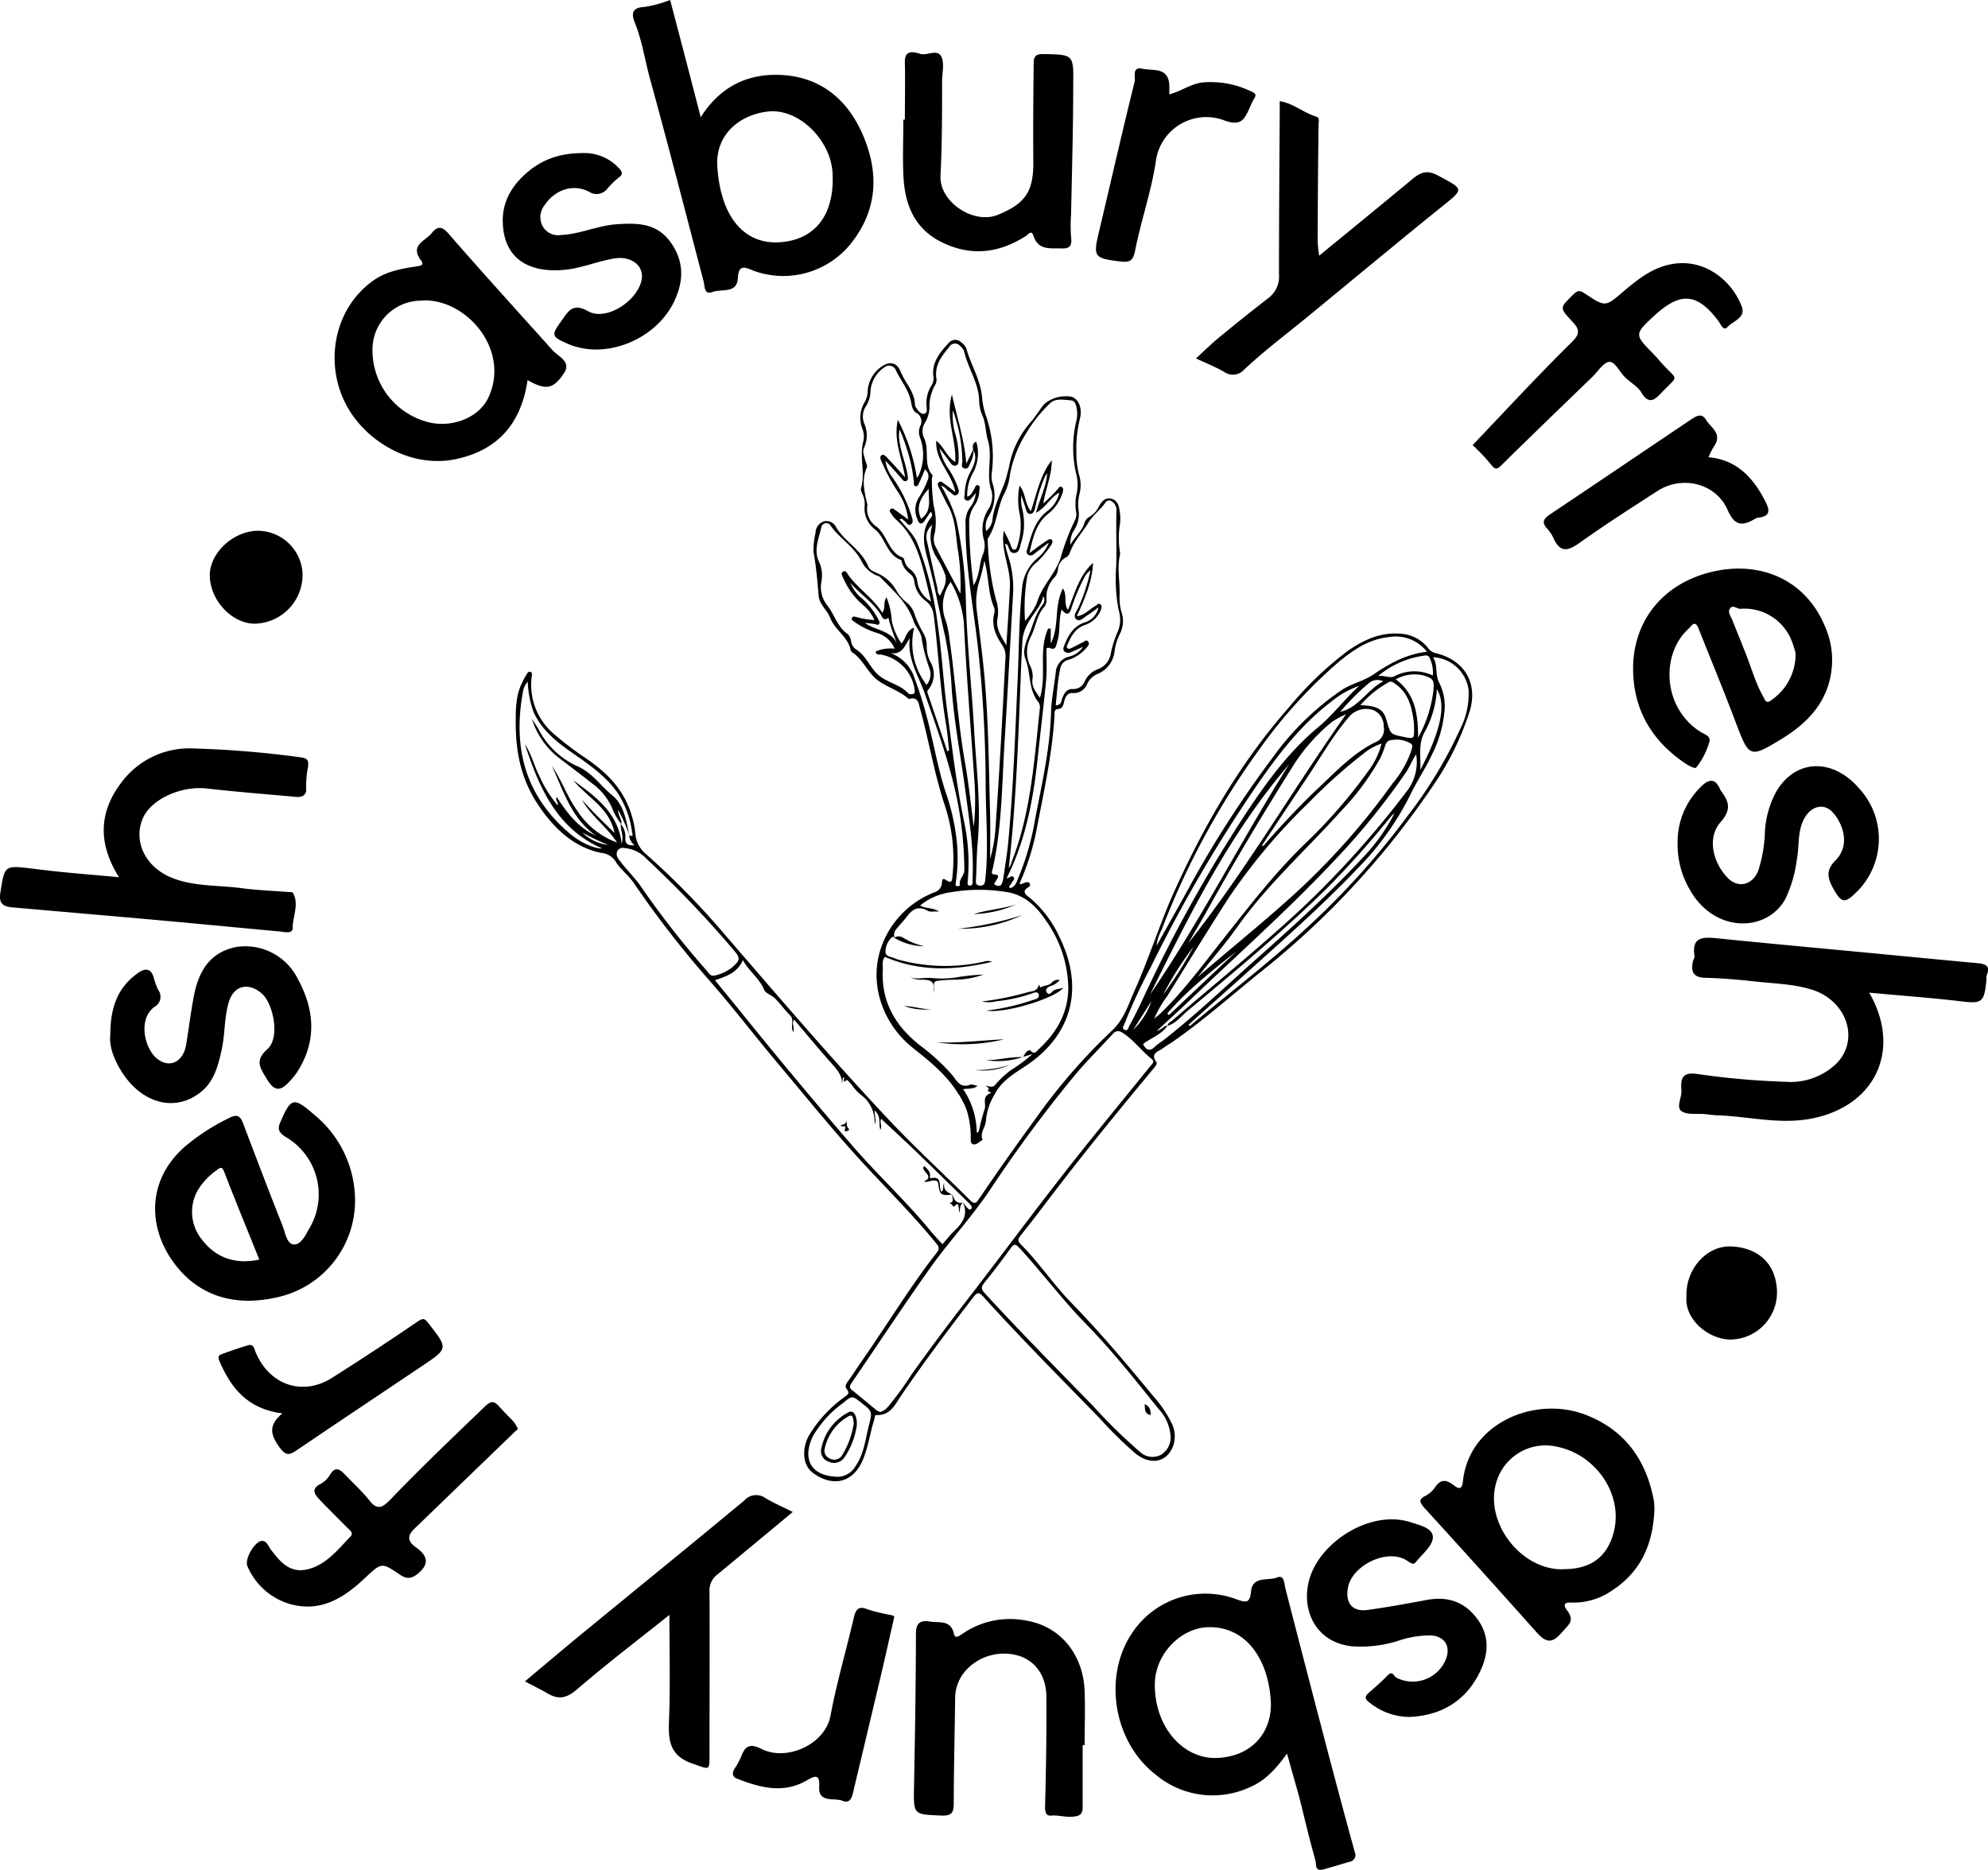
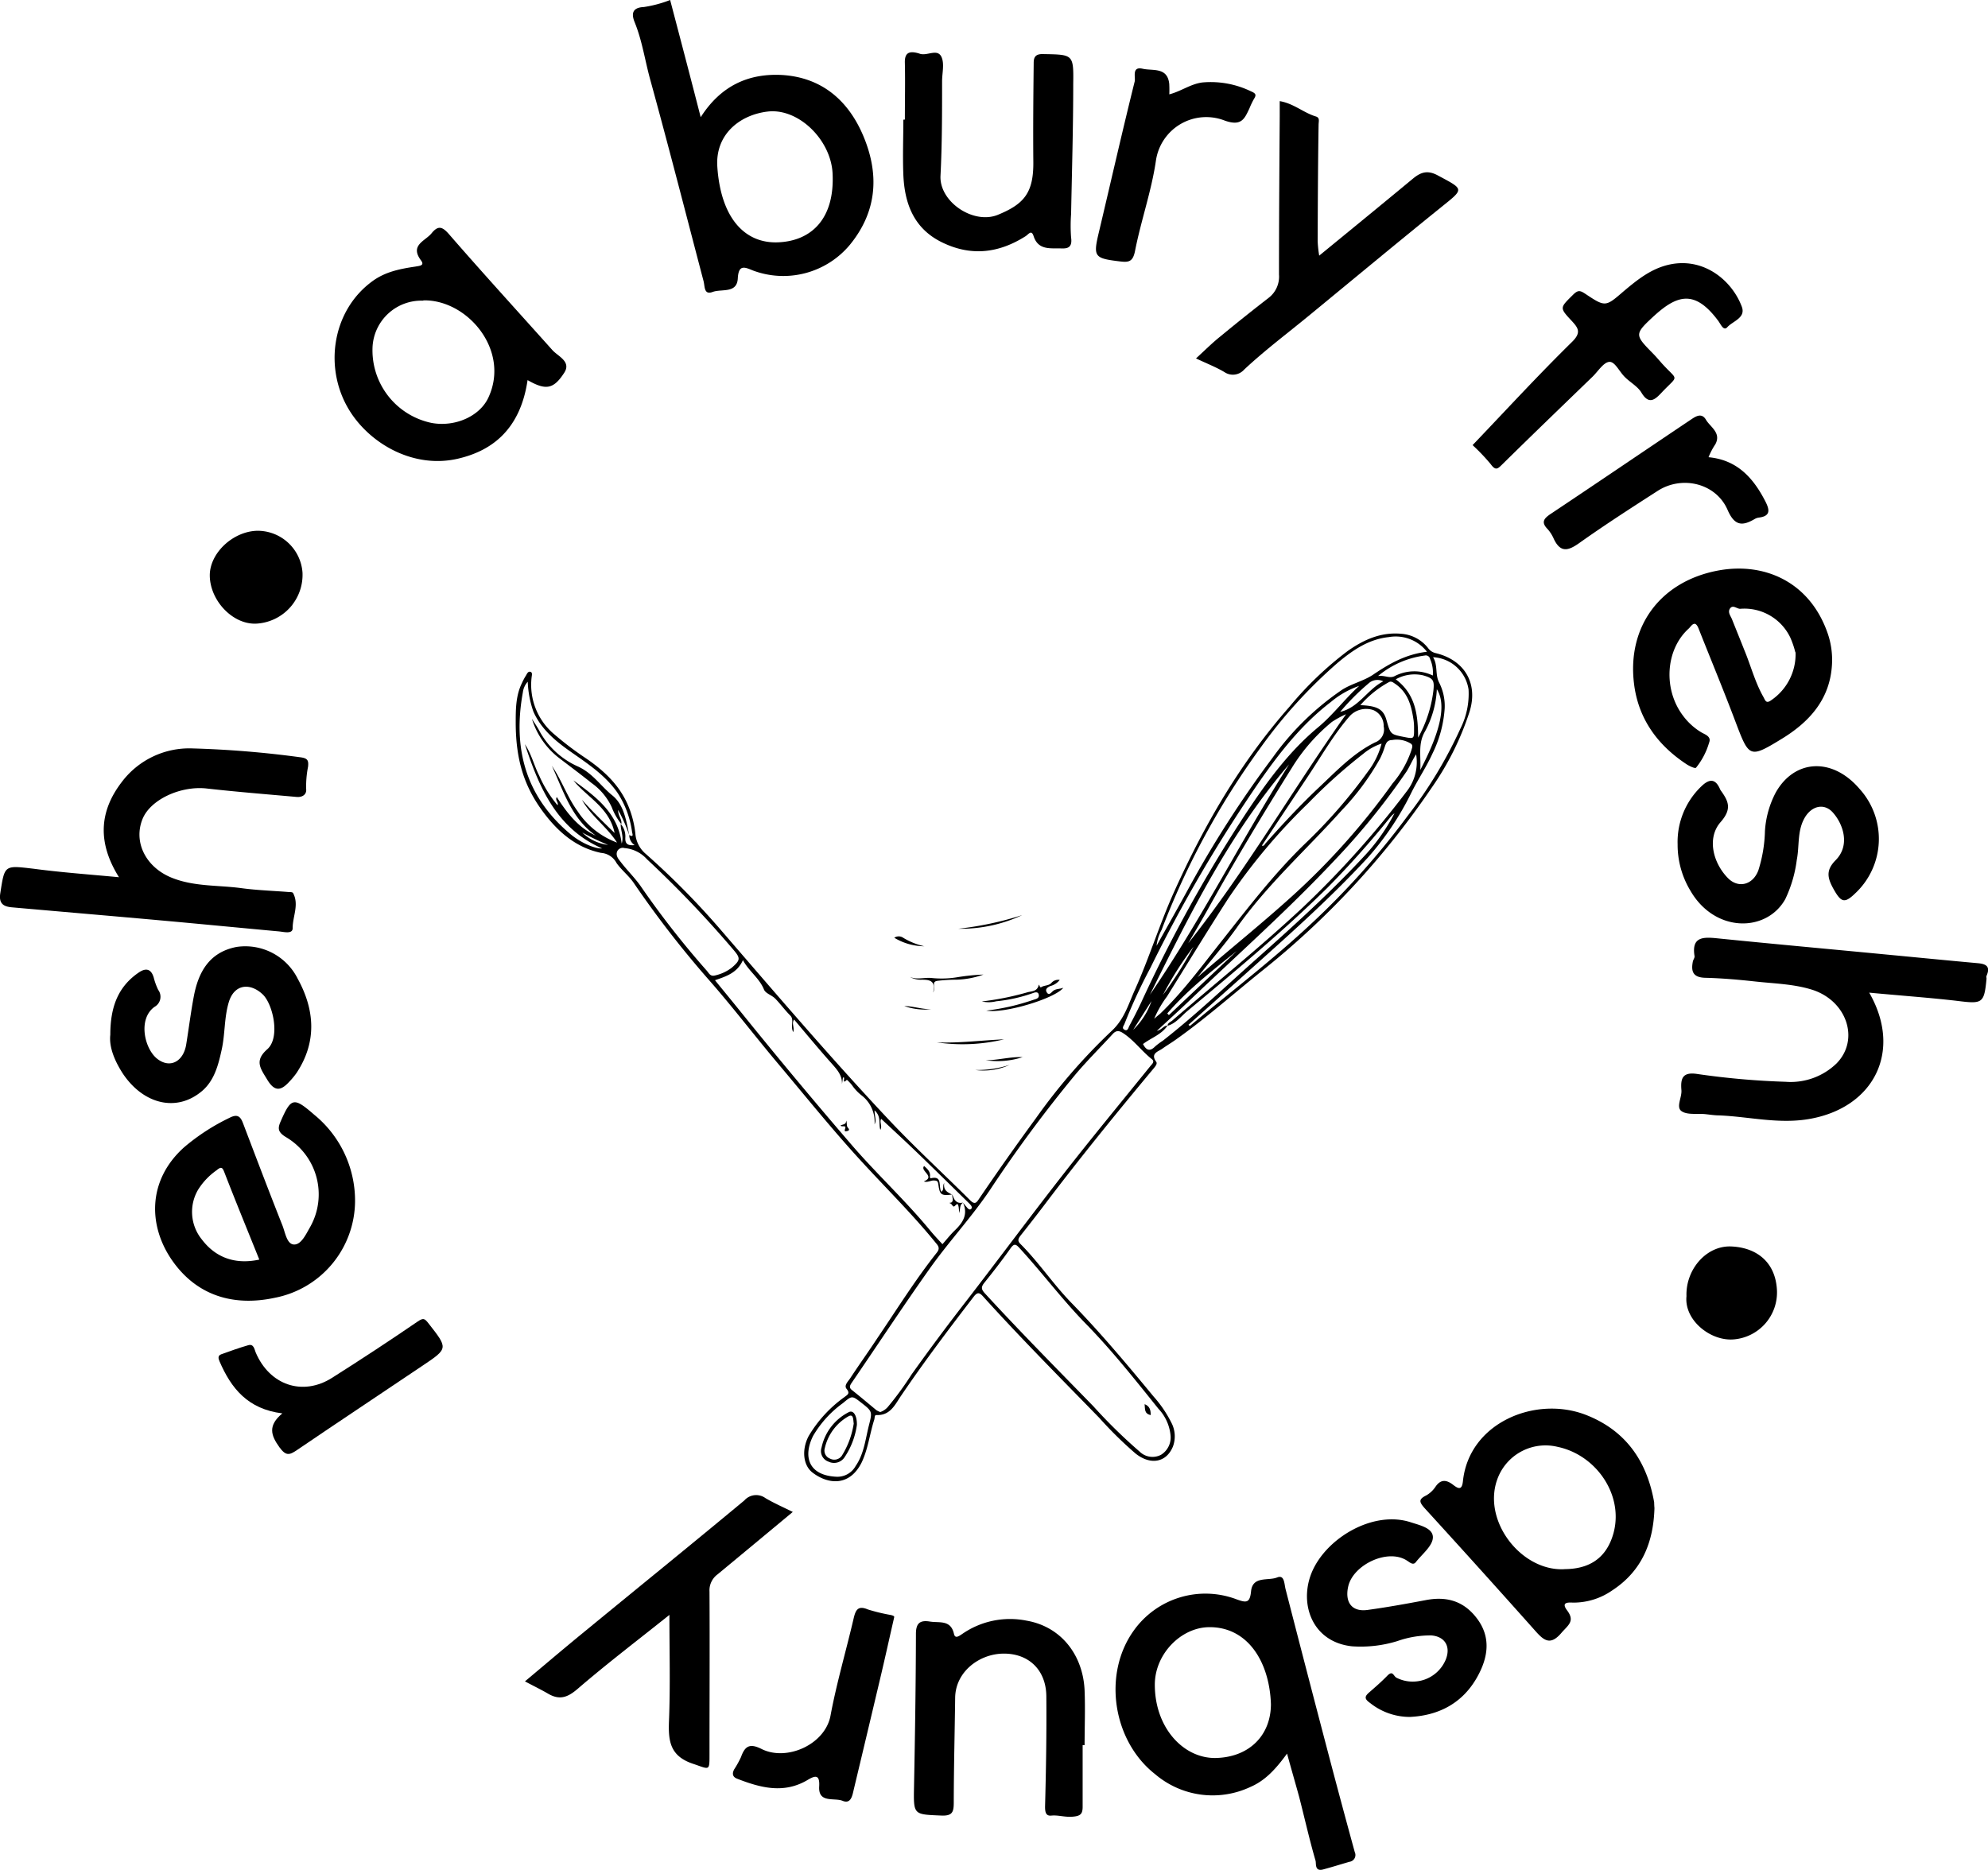
<svg xmlns="http://www.w3.org/2000/svg" id="Layer_1" data-name="Layer 1" viewBox="0 0 325.31 306" width="325.31" height="306">
  <path d="M97.42,145.33c0-2.22,0-4.44,1-6.5a10.14,10.14,0,0,1,.67-1.26c.17-.28.34-.73.73-.62s.23.59.2.91a10.56,10.56,0,0,0,3.77,9.37,52.55,52.55,0,0,0,5.08,3.85c3.1,2.11,5.74,4.6,7.13,8.21a16.16,16.16,0,0,1,1,4.16,4.81,4.81,0,0,0,1.71,3.31,128.79,128.79,0,0,1,12.48,12.68c9,10.42,17.9,20.85,27.32,30.86,4.27,4.54,8.88,8.76,13.3,13.17.77.76,1.05.31,1.44-.28q4.53-6.67,9.29-13.17a95.84,95.84,0,0,1,12.34-14.24c2.14-1.95,2.8-4.43,3.86-6.78,2.38-5.3,4.08-10.88,6.48-16.18,4.91-10.88,10.86-21.11,18.78-30.11a56.22,56.22,0,0,1,9.54-9.15c2.61-1.84,5.39-3.12,8.71-2.84a6.13,6.13,0,0,1,4.47,2.35,2.09,2.09,0,0,0,1.23.82c4.7,1.12,7,4.91,5.56,9.57a46.74,46.74,0,0,1-6.17,12.41A135.91,135.91,0,0,1,219.41,186c-4.69,3.78-9.2,7.79-14.13,11.26-.67.47-1.38.89-2.05,1.37s-2,.77-1,2.15c.23.33-.17.78-.46,1.13-6.1,7.32-12.11,14.71-17.86,22.32q-1.89,2.49-3.83,4.93c-.38.49-.64.87-.07,1.43,3,3,5.37,6.59,8.33,9.63,4.76,4.88,9.12,10.09,13.45,15.33a19.58,19.58,0,0,1,2.92,4.29,4.79,4.79,0,0,1,.25,3.92c-1.08,2.61-3.66,3.07-6.1,1.14a64.22,64.22,0,0,1-5.94-5.84c-6.41-6.58-12.89-13.09-19.05-19.91-.57-.63-.9-.67-1.45,0-4.12,5.36-8.19,10.75-12,16.37-.95,1.41-1.74,3.19-4,3.07-.31,0-.24.49-.33.76-.74,2.31-1,4.76-2.06,7-2,4-5.51,3.57-8,1.69-1.59-1.18-1.85-3.76-.68-6a21,21,0,0,1,5.85-6.38c.49-.39,1-.57.35-1.37-.44-.55.26-1.2.6-1.71,1.45-2.21,3-4.37,4.44-6.56,3.19-4.7,6.19-9.53,9.73-14,.48-.6.37-1-.1-1.53-3.8-4.69-8.1-8.92-12.17-13.36-4.79-5.2-9.21-10.72-13.76-16.12-3.9-4.64-7.57-9.47-11.58-14a165,165,0,0,1-12-15.54c-.82-1.19-2-2.08-2.8-3.24a3.1,3.1,0,0,0-2.51-1.64c-4.06-.84-7-3.4-9.38-6.55C98.79,155.75,97.44,151.38,97.42,145.33Zm106.65,49.54c-1,1.48-2.7,2-4,3,.55,1.09,1.16,1.24,2,.38a11.58,11.58,0,0,1,1.25-.93c5.33-4.17,10.22-8.85,15.27-13.34,6.16-5.48,12.25-11,17.86-17.06a31.08,31.08,0,0,0,4.77-6.82,4.55,4.55,0,0,0-.82.82,150.87,150.87,0,0,1-10.12,11.34c-7.29,7.19-15.17,13.72-23,20.25-1,.84-1.85,2-3.19,2.37,0-.46.47-.6.75-.84,7.15-6.18,14.5-12.1,21.41-18.56a154.7,154.7,0,0,0,17.12-19.16,7.73,7.73,0,0,0,1.39-5.86c-.6.9-1,1.91-1.55,2.78a114.89,114.89,0,0,1-11.85,14.62c-7.51,8-15.72,15.28-23.64,22.85-1.69,1.62-3.42,3.18-5.38,5C203.2,195.53,203.43,194.83,204.07,194.87ZM116,163.66c.81.48.49-.27.46-.48a15.43,15.43,0,0,0-2.37-6.41c-2-2.89-4.86-4.76-7.66-6.73-2.5-1.75-4.83-3.68-6.12-6.58a16.57,16.57,0,0,1-.92-4.89,3.16,3.16,0,0,0-.8,1.74c-1.68,9.2.46,17.11,7.84,23.25,1.71,1.42,4,2.38,5.14,2.3-7.43-3.23-10.32-9.94-12.65-17.06,1.07,1.58,1.49,3.47,2.35,5.16a19.77,19.77,0,0,0,3,4.83c.2-.51-.46-.8-.13-1.34,1.67,2.59,3.5,5,6.39,6.31-4-2.81-5.29-7.3-7.19-11.41,1.62,2.35,2.52,5.11,4.2,7.41A13.21,13.21,0,0,0,114,164.9c-1.64-2.58-4.27-4.34-5.74-7,1.64,1.83,3.39,3.54,5.34,5.43-.86-4.18-4.51-5.84-6.74-8.61,3.65,2.66,7.3,5.31,7.9,10.34.39-1.17-.2-2.17-.16-3.21a3.08,3.08,0,0,1,.76,2.2c-.07,1.11.42,1.36,1.52,1.27A2,2,0,0,1,116,163.66Zm54.64,60.21c.17.19.32.4.49.59s.5.69.81.4-.09-.68-.34-.93c-2.82-2.76-5.63-5.53-8.47-8.27-1.94-1.87-3.92-3.69-5.9-5.54-.33.48.22,1.19-.14,1.79-.33-1,.21-2.15-.95-3.18,0,1,.36,1.6,0,2.28a5.47,5.47,0,0,0-2.05-4.68,7.56,7.56,0,0,1-1.61-1.68,5.86,5.86,0,0,0-.87-.93c-.93.93-.12-.66-.65-.34l-.15,1.05c.05-1.48-.84-2.41-1.72-3.41-2.08-2.33-4.07-4.74-6.12-7.16-.45.69.11,1.25-.14,2.06-.51-1,.21-2-.46-2.69-.88-.88-1.6-1.88-2.46-2.77-.59-.61-1.59-.85-1.86-1.5-.76-1.88-2.47-3-3.45-4.82-.94,2.11-2.75,2.65-4.57,3.29,1.38,1.7,2.7,3.3,4,4.91q9,11.17,18.38,22.06c4.13,4.79,8.8,9.09,12.84,14,.63.76,1.31,1.48,2,2.23.68-.77,1.32-1.59,2.06-2.3,1.3-1.25,2.14-2.59,1.32-4.45ZM157.07,258.1a2.84,2.84,0,0,0,1.23-.82,51.74,51.74,0,0,0,3.89-5.32q4.38-6.14,9-12.08c5.32-6.89,10.51-13.89,15.87-20.75,4.64-5.94,9.44-11.75,14.18-17.61.31-.38.8-.76.27-1.18-1.66-1.31-2.9-3.07-4.68-4.24-.58-.39-1.1-.54-1.69.1-2,2.18-4.08,4.25-6,6.5A219.85,219.85,0,0,0,175,221.79c-3.05,4.52-6.8,8.52-9.95,13-4.33,6.11-8.44,12.37-12.67,18.55-.32.48-.42.79.08,1.18,1.36,1.08,2.68,2.2,4,3.29A3.71,3.71,0,0,0,157.07,258.1Zm47.52,4a7.36,7.36,0,0,0-2-4.54c-3.82-4.76-7.61-9.55-11.89-13.92-3.85-3.94-7.14-8.36-10.87-12.41-.57-.62-.85-.74-1.42.05-1.37,1.94-2.83,3.83-4.32,5.68-.54.68-.5,1.05.09,1.7C180,245,186,251.05,191.94,257.15a85.75,85.75,0,0,0,7.58,7.43,3,3,0,0,0,3.49.52A3.33,3.33,0,0,0,204.59,262.12Zm34.51-113.4a9.18,9.18,0,0,0-3,1.68,87,87,0,0,0-9,8.08A97,97,0,0,0,214,174.08c-3.4,5.28-6.66,10.65-10,16a17.5,17.5,0,0,0-2.1,3.65c.46-.4.72-.61,1-.85,3.7-3.55,6.73-7.69,9.9-11.69,4.36-5.51,8.61-11.08,13.67-16a84.53,84.53,0,0,0,10.42-11.94A12.74,12.74,0,0,0,239.1,148.72Zm7.42-15.05a6.49,6.49,0,0,0-6.24-2.38c-3.31.35-5.91,2.16-8.35,4.2a80.31,80.31,0,0,0-12.7,14,128.22,128.22,0,0,0-16.12,29.72,6.74,6.74,0,0,0-.82,2.6c1.75-3.14,3.44-6.11,5.08-9.11A176.89,176.89,0,0,1,221.28,151a45.22,45.22,0,0,1,11.38-11.12c1.58-1,3.47-1.41,5-2.42C240.32,135.66,243,134.09,246.52,133.67ZM209,186.92c5.25-4.55,10.63-8.85,15.73-13.49a115.42,115.42,0,0,0,16.19-18.23,16.38,16.38,0,0,0,3.06-5.39c.09-.37.33-.79-.06-1.09a4.35,4.35,0,0,0-3.11-.6c-.92,0-1.05.75-1.28,1.41a12.26,12.26,0,0,1-.7,1.67,41.7,41.7,0,0,1-6.25,8.43c-5.75,6.42-12.22,12.17-17.22,19.27C213.37,181.69,211.1,184.26,209,186.92ZM115.22,165.8a1,1,0,0,0-1.22.6c-.22.66.21,1.18.58,1.64,1,1.32,2.24,2.53,3.22,3.89a144.65,144.65,0,0,0,10.86,13.91c.35.39.58,1,1.32.82a7,7,0,0,0,2.79-1.28c1.43-1.24,1.46-1.55.28-2.93a178.39,178.39,0,0,0-14.15-14.82A5.55,5.55,0,0,0,115.22,165.8Zm92.29,28.92.22.2c1.39-1.15,2.78-2.32,4.19-3.46,5.28-4.29,10.6-8.54,15.57-13.18a128.8,128.8,0,0,0,15.92-17.8A72.07,72.07,0,0,0,252,146.26a12.69,12.69,0,0,0,1.34-6.41,6.2,6.2,0,0,0-5.81-5.29c.82,1.31.31,2.86,1,4.16a8.44,8.44,0,0,1,.9,4.27,19.62,19.62,0,0,1-2,7.35c-1,2.2-2.33,4.16-3.4,6.29a47.29,47.29,0,0,1-7.2,10.76c-6.35,6.88-13.38,13.06-20.34,19.31Zm12-29.32c.4.1.44-.18.56-.32,2.81-3.17,5.7-6.29,8.79-9.2,2.86-2.69,5.59-5.6,9.17-7.37a2.25,2.25,0,0,0,1.42-2.63,2.79,2.79,0,0,0-1.71-2.67,3.67,3.67,0,0,0-3.8.94c-2.63,3-4.61,6.49-6.81,9.8Zm15.92-26.14a14.56,14.56,0,0,0-4.62,2.63c-4.71,3.6-8.32,8.2-11.67,13a241.49,241.49,0,0,0-17.89,30.57,87.72,87.72,0,0,0-4.2,9.08c-.12.33-.53.73,0,1s.62-.34.77-.62c.68-1.26,1.33-2.54,1.94-3.83a237.32,237.32,0,0,1,17.38-31.32c3.34-5,6.87-9.81,11.51-13.68C231.18,144,233.07,141.4,235.44,139.26Zm-28,42.17c9.4-11.82,16.93-24.91,25.87-37.54a15.16,15.16,0,0,0-2.33,1.27,30,30,0,0,0-6.54,7.5c-4.68,7.48-9.23,15.05-13.53,22.76C209.78,177.44,208.6,179.43,207.44,181.43Zm-57.51,87.26a3.41,3.41,0,0,0,3.12-1.75c1.38-2,1.6-4.37,2.17-6.63s.61-2.3-1.26-3.75c-1.5-1.17-1.5-1.16-3,.09a17.53,17.53,0,0,0-4.87,5.36C144.4,265.4,145.33,268.49,149.93,268.69ZM201.2,189.8c8.3-12.12,14.93-25.27,22.77-37.7C214.28,163.39,207.75,176.59,201.2,189.8Zm34.43-47.39c2.83.11,3.8.69,4.29,2.48.65,2.29.65,2.29,2.84,2.72,1.67.33,1.68.33,1.66-1.38a9.27,9.27,0,0,0-.07-1.3c-.34-2.32-.87-4.54-3-6-.32-.21-.64-.52-1.06-.28A17.07,17.07,0,0,0,235.63,142.41Zm9.46,5.31a21.06,21.06,0,0,0,2.49-7.64c.19-1.74,0-2.08-1.72-2.56a6.28,6.28,0,0,0-4.43.66C244.75,140.68,245.05,144.13,245.09,147.72Zm3.06-7.92a16,16,0,0,1-1.94,6.91c-1.17,2-.64,4-.77,6.31C248.83,146.57,249.72,142.28,248.15,139.8Zm-.66-2.24a5.48,5.48,0,0,0-.45-2.72.71.71,0,0,0-.88-.55,14.91,14.91,0,0,0-7.62,3.34c1.13-.12,1.82.42,2.64.06A7,7,0,0,1,247.49,137.56Zm-15.16,5.95c3.06-.71,4.46-3.68,7.06-5a2.16,2.16,0,0,0-2.21.17A38.55,38.55,0,0,0,232.33,143.51Zm-16.92,39.14c-4,3.2-8,6.31-11.37,10.21l.26.28Zm-12.08,7.18a64.91,64.91,0,0,0,5-7.88A54.24,54.24,0,0,0,203.33,189.83Zm-1.87,1-3,4.71A11.81,11.81,0,0,0,201.46,190.82Zm-93.13-27.55a7.35,7.35,0,0,0,4.2,2A45.06,45.06,0,0,1,108.33,163.27Z" transform="translate(-13.03 -27)" />
-   <path d="M168.34,149.75c-.17-1.42-.27-2.85-.51-4.25-1-5.87-1.23-11.82-2-17.71a3.39,3.39,0,0,0-1.3-2.43,4.6,4.6,0,0,1-1.88-3.15,1.85,1.85,0,0,0-.72-1.33,3.41,3.41,0,0,1-1.36-2c0-.08-.05-.21-.1-.23-2.36-.86-2.52-3.59-4.24-5a4.25,4.25,0,0,1-1.71-3.87,3.65,3.65,0,0,0-.26-1.66c-.16-.4-.44-.88-.33-1.24.75-2.53-.32-5.14.37-7.65a3.49,3.49,0,0,0-.13-2,5,5,0,0,1,.39-4.49,3.53,3.53,0,0,0,.45-1.61,5.21,5.21,0,0,1,2-3.92c1.37-1.1,2.72-1.08,3.39.59.72,1.84,2.31,3.31,2.35,5.44a1,1,0,0,0,.19.48c.34.52.81,1.14,1.36,1s.35-.88.35-1.37a5.27,5.27,0,0,1,.86-3.34,2.07,2.07,0,0,0,.23-1.51c-.21-2.33,1.19-3.91,2.6-5.45a1.39,1.39,0,0,1,2,0,2.46,2.46,0,0,1,.83,1c.73,2.7,2.34,5.13,2.56,8a12.67,12.67,0,0,0,.61,2.91,20.35,20.35,0,0,1,1,9.29,4.06,4.06,0,0,0,.13,1.93,6.39,6.39,0,0,1-.7,5.37,3,3,0,0,0-.35,2.36,3,3,0,0,0,1-1.69c.21-2.7,1.79-5,2.39-7.51.11-.46.27-.92.35-1.38a15,15,0,0,1,3.58-7.3c.79-.92,1.42-2,2.18-2.91a5.47,5.47,0,0,1,4.52-1.17c1.11.43,1.73,1.87,1.3,3.6a19.84,19.84,0,0,0-.57,5.42,13.42,13.42,0,0,0,.43,3.72,5.78,5.78,0,0,1,.06,3.22,6.92,6.92,0,0,0-.1,2.83,4.93,4.93,0,0,1-.75,3,3.81,3.81,0,0,0-.62,2.43c.76-1.4,1.9-2.21,2.29-3.57a1.84,1.84,0,0,1,.91-1.07,3.84,3.84,0,0,0,1.45-1.61c.42-.77,1-1.54,2-1.31s1.28,1.1,1.4,2a7.57,7.57,0,0,1,.07,2.07,14.26,14.26,0,0,0,0,4.79.58.58,0,0,1,0,.26c-.52,2.23,0,4.46-.07,6.69a8.29,8.29,0,0,0,.28,2.67,4.63,4.63,0,0,1-.3,3.78,8.76,8.76,0,0,0-.82,2.86,4.54,4.54,0,0,1-2.84,3.6,3.26,3.26,0,0,0-1.63,1.6,2.35,2.35,0,0,1-2.35,1.5c-.94-.08-1.24.71-1.42,1.43s-.31,1.11-1,1.18-.55.62-.57,1c-.35,6.18-1.68,12.2-2.84,18.24a40.72,40.72,0,0,1-2.9,9.34c.4.21.7-.15,1-.2s.54-.09.69.19-.07.51-.28.63c-1.15.68-.24,1.29.18,1.62a18.16,18.16,0,0,1,5,6.6c4,8.16,2.09,15.91-5.57,21-1.94,1.28-4,2.5-5.07,4.63a9.91,9.91,0,0,0-1.43,4.21c0,1.15-1.09,2.09-.54,3.29-.51.14-.82.73-1.39.71s-.56-.49-.56-.88a14.89,14.89,0,0,0-.7-4.84,14.28,14.28,0,0,0-1.57-2.93c-1.86-2.89-4.51-5-7.17-7.12-4.93-3.9-7.28-10.5-5.24-16.41a14.94,14.94,0,0,1,8.76-9.09,1.7,1.7,0,0,0,1.21-1.56c0-.62.2-.75.66-.44,1,.69,1,0,1.07-.71a27.86,27.86,0,0,0-1.24-11.44c-1.75-5.19-2.6-10.61-4.07-15.87-.26-.94-.3-2-1.75-1.63a.15.15,0,0,1-.13,0c-1.41-1.26-3.24-1.81-4.8-2.86-1.85-1.25-2.54-3.47-4.34-4.7a.79.79,0,0,1-.34-.39c-.4-2.2-2.56-3.28-3.34-5.29-.48-1.25-1.78-2.22-1.9-3.63-.21-2.43-.4-4.83-.85-7.23a13,13,0,0,1,.34-3.06,2,2,0,0,1,1.39-1.89,1.73,1.73,0,0,1,2,1c1.45,2.36,4.14,3.69,5.23,6.36.27.66,1,.89,1.66,1.2a6.64,6.64,0,0,1,2.91,2.69,6.94,6.94,0,0,0,1.76,2.06,3.71,3.71,0,0,1,1.18,1.69,19.31,19.31,0,0,0,1.52,3.3,4,4,0,0,1,.54,2.12,5.76,5.76,0,0,0,.63,2.63,3.91,3.91,0,0,1-.3,4.4c-.19.23-.28.37-.18.66q1.63,4.78,3.24,9.57Zm4-49.22a4.51,4.51,0,0,1-.48,2.14c-.22.41-.34,1.17-1,1s-.35-.81-.36-1.26a24.78,24.78,0,0,0-1.55-8.24,10.86,10.86,0,0,0,.4,3.84,13.22,13.22,0,0,1,.54,4.37c0,.32-.05.66-.35.79a.75.75,0,0,1-.91-.34c-.57-.74-1.12-1.5-1.86-2.49a9.38,9.38,0,0,0,1.57,3.54,13.86,13.86,0,0,1,1.35,2.66c.17.48.46,1.06-.06,1.43s-.82-.28-1.21-.47-.68-.84-1.39-1A24.29,24.29,0,0,1,169.5,112a69.33,69.33,0,0,1,1.58,13.31c.19,7.29,1,14.54,1.39,21.81.35,5.89,1.1,11.76.55,17.67-.19,2.08-.17,4.15-.29,6.22,0,.43-.1.83.59.92s.85-.31.91-.79c.11-.9.19-1.81.23-2.72.2-4.38-.12-8.75-.14-13.13a212.71,212.71,0,0,0-1.18-21.56c-.72-6.9-2.15-13.72-2.1-20.7a4.59,4.59,0,0,1,.6-2.82,4.37,4.37,0,0,0,1.06-2.54,6.32,6.32,0,0,1-.5.64c-.3.29-.55.8-1.06.57s-.24-.7-.24-1.06a7.38,7.38,0,0,1,.82-3.37c.61-1.2,1.34-2.46.55-3.89-.07-.47-.16-1,.51-1.28a6.61,6.61,0,0,1-.48,5,7.61,7.61,0,0,0-1,4c.69-.17.8-.79,1.14-1.21.19-.25.18-.81.64-.64s.19.61.2.93a4.41,4.41,0,0,1-.75,2.32,5.07,5.07,0,0,0-.91,2.54,79.33,79.33,0,0,0,.72,10.57c1.06-1.61.86-3.45,1.51-5a3.74,3.74,0,0,0,.19-2.42,6.22,6.22,0,0,1,.63-4.89,3.87,3.87,0,0,0,.62-3.12c-1-2.72.25-5.55-.61-8.32-.38-1.23-.32-2.64-.83-3.9a6.32,6.32,0,0,1-.59-2.38c0-3-1.84-5.47-2.47-8.29a1.85,1.85,0,0,0-.62-.82,1.08,1.08,0,0,0-1.78.09c-1.25,1.52-2.46,3-2.13,5.22a1.53,1.53,0,0,1-.19,1,7.26,7.26,0,0,0-.95,3.86,4.86,4.86,0,0,1-.72,2.33,2.66,2.66,0,0,0-.13,2.61c.89,1.91-.19,4.26,1.34,6,.09.1-.1.41-.09.62a32.69,32.69,0,0,0,.28,4.33,10.59,10.59,0,0,1,.21,4.48,3,3,0,0,0,0,2.05c1.36,2.65,2.78,5.28,4.18,7.92a37.47,37.47,0,0,0-.36-6.82c-.44-2.54-.34-5.21-1.67-7.57-.55-1-1-2-1.51-3-.14-.28-.29-.59,0-.84s.57,0,.8.17c.56.39,1.09.82,1.91,1.45-.57-3.13-3.32-5.11-3.12-8.42,1.31,1.06,1.7,2.62,3.1,3.48.23-3.69-1.67-7.09-.54-11.05.91,4,2.06,7.53,2.35,11.31C171.55,102.11,171.92,101.32,172.3,100.53Zm-12.92,79.91c-.11,0-.28-.16-.34-.12a3.18,3.18,0,0,0-1.15,2.51c0,.71.91.76,1.48,1a5.65,5.65,0,0,0,1,.33,28.92,28.92,0,0,0,13.53.25,2,2,0,0,1,1.43,0c-5.92,1.41-11.79,1.68-17.54-.81-.53.63-.3,1.4-.34,2.11-.27,5.19,2,9.13,6,12.32a33.49,33.49,0,0,1,5.43,5c.76,1,1.31,2.11,2.89,1.49.28-.12.7.11,1.18.2-.74.61-1.57.38-2.35.54a12.93,12.93,0,0,1,2.22,7.14c.37-.12.36-.37.41-.56a32.57,32.57,0,0,1,.87-3.26c.33-.85-.5-2.06.89-2.63.53-.22-.69-.27-.27-.6s-1.09-.87,0-.57c.85.23,1-.09,1.37-.52a16.31,16.31,0,0,1,2.29-2.1,26.14,26.14,0,0,0,3.58-2.66l-1.51.46,0,0c.22-.57.87-1.31,1.17-1,.68.71,1,.08,1.28-.18,3-2.75,4.92-6.05,4.9-10.21a19.45,19.45,0,0,0-3.66-10.91c-1.49-2.23-3.29-4-6-4.59a27.64,27.64,0,0,0-9.81,0,9.77,9.77,0,0,0-4.77,2.13c1,.58,2,.27,3.1,1-.82-.1-1.38.14-1.91-.16-1.33-.76-2.34-.35-3.21.79-.58.76-1.24,1.45-1.84,2.18a1.43,1.43,0,0,0-.33,1.45Zm21.38-51.86a11.59,11.59,0,0,0,1.9-2.9c.77-2.76,3-4.7,3.9-7.42A37.07,37.07,0,0,1,189,112a2.12,2.12,0,0,0,.11-1.28,8,8,0,0,1,.08-2.84,7.09,7.09,0,0,0,0-3.11,18.64,18.64,0,0,1,0-9,5,5,0,0,0,0-2.07c-.1-.54-.3-1.12-.88-1.17-1.14-.1-2.48-.37-3.36.38a23.19,23.19,0,0,0-4,5,18.89,18.89,0,0,0-2.78,7.59,9.18,9.18,0,0,1-.94,2.56c-1.05,2.26-1.11,4.89-2.51,7a.68.68,0,0,0-.06.38,43.62,43.62,0,0,0,1.35,9.72,6,6,0,0,1,.27,2.93c-.36,1.64.46,2.91,1.43,4.51.22-3.47.45-6.54.58-9.62s-1.57-6-1-9.1a17.85,17.85,0,0,1,1.18,2.46c.12.26.15.65.56.61s.41-.41.5-.68a10.79,10.79,0,0,0,.41-4.89,11.87,11.87,0,0,1-.08-4.91c1.06,1.27.79,2.89,1.86,4.19,1-3,1.53-5.94,3.42-8.33,0,2.46-1,4.66-1.39,7.07a27.65,27.65,0,0,0,2.31-2.28c.19-.21.36-.61.7-.42s.24.6.15.94a7.17,7.17,0,0,1-2.49,3.56c-1.86,1.57-2.36,3.76-2.93,6.31,1.11-.8,1.89-1.4,2.71-1.94.26-.17.63-.5.93-.23s0,.75-.19,1a14.68,14.68,0,0,1-2.25,2.67,4.45,4.45,0,0,0-1.55,2.21A30.94,30.94,0,0,0,180.76,128.58Zm5,13.87c.94-.08.88-.72,1.05-1.17.32-.81.74-1.56,1.72-1.51a2,2,0,0,0,1.95-1.22,3.76,3.76,0,0,1,2.1-2,3.31,3.31,0,0,0,2.15-2.43,16.65,16.65,0,0,1,1.1-3.6,5,5,0,0,0,.21-3.65,28,28,0,0,1-.4-7.2c.11-3.07-.06-6.14.05-9.21a1.67,1.67,0,0,0-.24-.86c-.41-.67-1.13-1-1.6-.31-.85,1.19-2.09,2.1-2.79,3.3-1,1.64-2.34,3-3,4.87a1.33,1.33,0,0,1-.64.77,2.41,2.41,0,0,0-1.31,1.94,2.21,2.21,0,0,1-.54,1.3,4.68,4.68,0,0,0-1.34,3.63,1.93,1.93,0,0,1-.27,1.12c-1.34,1.42-1.46,3.38-2.29,5a5.32,5.32,0,0,0-.16,4.65,3.92,3.92,0,0,1,.46,2.13c-.26,1.31.47,2.17,1.19,3.2,1.16-3.78-.3-7.76,1.35-11.32l.42,0v2.42c1.47-2.81.48-6.08,2-9,.75,1.14.05,2.43.82,3.54,1.12-2.77,1.84-5.66,4.1-7.72-.14,3.08-1.34,5.85-2.66,8.75,1.38-.23,2.11-1.18,3.06-1.71.25-.15.47-.5.79-.27s.2.63.07,1a4.26,4.26,0,0,1-2.6,2.4c-1.58.55-2.23,1.84-2.84,3.2-.09.18-.21.41,0,.59s.42.1.6,0c.63-.3,1.23-.63,1.86-.93.29-.14.6-.53.91-.16s0,.73-.24,1a6.13,6.13,0,0,1-3,2,1.75,1.75,0,0,0-1.31,1.43C186.08,138.43,186,140.42,185.78,142.45ZM161.64,112a10.12,10.12,0,0,0-1.61-4.39,30.44,30.44,0,0,1-2.51-4.54c-.21-.51-.7-1.23-.25-1.55s.92.41,1.29.78c.81.82,1.56,1.7,2.58,2.83-.53-3.25-1.93-6-1.19-9.42a30.91,30.91,0,0,1,3.12,9.5,2.67,2.67,0,0,0,.34-.51,8.18,8.18,0,0,0,.24-5.9,2.61,2.61,0,0,1-.08-2,1.6,1.6,0,0,0-.67-2.28c-.58-.38-.67-1.17-.81-1.85-.38-1.87-1.61-3.33-2.43-5a1.22,1.22,0,0,0-1.95-.53,5.18,5.18,0,0,0-2.23,3.78,4.88,4.88,0,0,1-.69,2.48,3.05,3.05,0,0,0-.36,2.86,4.82,4.82,0,0,1,0,4c-.32.63,0,1.28.14,1.91.1.46.45,1,.3,1.37-.9,2-.38,4,.08,6a.7.7,0,0,1,0,.25,3.45,3.45,0,0,0,1.41,3.33c1.9,1.37,2,4.28,4.42,5.15.17.06.22.45.31.69a2.34,2.34,0,0,0,.8,1.15,3,3,0,0,1,1.26,2.19,4.52,4.52,0,0,0,2.24,3.14l-.74-3.06c-.93-3.81-1.85-7.61-5-10.34a5.7,5.7,0,0,1-.81-1c-.15-.2-.34-.45-.1-.69s.49-.09.7.06C160.11,110.91,160.73,111.36,161.64,112Zm3,27.1a2.65,2.65,0,0,0,.48-2.7,27.21,27.21,0,0,1-1.31-5.13c-.22-1-1-1.73-1.31-2.67-1-3-3.32-4.94-5.39-7.1a1.6,1.6,0,0,0-.58-.3,4.93,4.93,0,0,1-2.57-2.44c-1.18-2.31-3.54-3.62-5-5.72a.82.82,0,0,0-1.53.28c-.42,1.81-1.26,3.65-.43,5.52a5.33,5.33,0,0,1,.46,3.28,4.73,4.73,0,0,0,.93,3.94c1.2,1.51,1.64,3.54,3.35,4.7a2.07,2.07,0,0,1,.55,1.15,2.07,2.07,0,0,0,.75,1.33c1.8,1.06,2.35,3.19,4,4.45,1.49,1.12,3.42,1.42,4.68,2.85.08.09.33.08.5.07.34,0,.53-.17.5-.58a6.8,6.8,0,0,0-5.58-5.91c-.31,0-.72.1-.83-.49a6,6,0,0,1,3.12-.46,4.51,4.51,0,0,0-2.79-2.55,12.7,12.7,0,0,1-3.84-1.88c-.2-.14-.49-.29-.36-.6s.43-.22.68-.17a12.07,12.07,0,0,0,3,.5,6.74,6.74,0,0,0-1.82-2.41,11.91,11.91,0,0,1-3.23-4.34c-.15-.38-.56-.87-.08-1.16s.66.29.88.59c1.64,2.22,4,3.73,5.55,6.14.56-.82.1-1.73.67-2.54a12.05,12.05,0,0,1,.87,3.87,10,10,0,0,0,1.58,3.68c.75-.73.69-2.05,2.07-2.58A11.12,11.12,0,0,0,164.68,139.11ZM177.49,116A20.35,20.35,0,0,0,178,118a16.79,16.79,0,0,1,.79,6.41c-.46,8.1-.89,16.19-1.39,24.28-.42,6.87-.42,13.8-1.94,20.57-.06.27-.34.8.2.84,1.2.09.55.64.33,1.09-.11.24-.53.5,0,.7.31.12.73.21.93-.18a3.59,3.59,0,0,0,.31-1.12c.29-2,.63-4,.81-6,.81-8.82,1.12-17.67,1.52-26.51.22-4.93.21-9.88.72-14.81a7.22,7.22,0,0,1,2.6-5,5.85,5.85,0,0,0,1.78-2.48l-2.41,1.87a.79.79,0,0,1-1,.11.63.63,0,0,1-.18-.71c.71-2.36,1.23-4.81,3.37-6.44a5,5,0,0,0,1.93-3c-1.49.81-2.14,2.41-3.81,3.31.64-2.38,1.68-4.3,1.83-6.47a2.63,2.63,0,0,0-.41.65,25.19,25.19,0,0,0-1.56,5c-.1.43-.28,1-.82,1s-.64-.59-.78-1.06-.4-1.18-.66-1.95a6.28,6.28,0,0,0,.19,2.4,10.14,10.14,0,0,1-.21,5.27c-.23.65-.21,1.65-1.1,1.73s-.83-.86-1.2-1.36C177.78,116.09,177.69,116.07,177.49,116Zm-2.44,51.56a22.81,22.81,0,0,0,.88-5.09c.66-9.26,1.15-18.53,1.63-27.8a3.16,3.16,0,0,0-.52-2.07c-1.06-1.58-1.83-3.25-1.3-5.25a1.62,1.62,0,0,0-.07-1c-1-2.33-.79-4.9-1.56-7.58a29.11,29.11,0,0,1-.79,3.24,11.41,11.41,0,0,0-.47,4.76c.41,3.39.87,6.79,1.2,10.19.75,7.78.78,15.59,1,23.39C175.1,162.69,175.05,165.1,175.05,167.51ZM160.25,112c1,1.31,2.26,2.37,2.9,3.92a56.49,56.49,0,0,1,3.33,13.33c.68,4.54.89,9.15,1.5,13.7.84,6.27,1.55,12.55,2.86,18.76a32.15,32.15,0,0,1,.55,9.45c0,.32-.19.77.38.78.42,0,.4-.37.41-.68s0-.43,0-.65c.22-4.58-.51-9.08-1.1-13.6-.73-5.67-1.84-11.3-2.3-17a59,59,0,0,0-1.12-9c-1-4.21-1.73-8.49-2.88-12.67-.63-2.27-1.06-4.59.63-6.68a.64.64,0,0,0-.08-.89c-.36.5-.69,1-1,1.47s-.83.73-1.13-.15a3.76,3.76,0,0,1,.28-3.8,14.46,14.46,0,0,0,1.33-2.67,1.46,1.46,0,0,0-.42-1.8c-.36.86-.65,1.58-1,2.29-.1.23-.21.52-.53.47s-.29-.39-.29-.64a25.37,25.37,0,0,0-1.14-5.46,31.54,31.54,0,0,0-1.17-3.16,3.77,3.77,0,0,0-.07,1.64c.19,2,1.05,3.84,1.36,5.81,0,.31.2.76-.21.94s-.62-.21-.84-.46c-.87-1-1.72-1.91-2.58-2.87a5.65,5.65,0,0,0,1.13,2.73,21.84,21.84,0,0,1,3.07,6.12c.12.52.51,1.2,0,1.57s-.77-.38-1.17-.59C160.74,112,160.62,111.79,160.25,112Zm26.49,14.78c-.52,1.86-.18,3.61-.7,5.23-.17.53-.21,1.42-1.06,1.11s-.71.14-.71.57c0,1.56.09,3.13-.06,4.68-.43,4.53-1,9.06-1.47,13.58-.74,6.48-2,12.83-5,18.83.45-.08.81-.59,1.13-.24s-.18.66-.32,1-.49.39-.29.81c.92-.14,1.08-.93,1.36-1.56a44,44,0,0,0,2.81-9.83c1.11-5.74,2.42-11.44,2.59-17.34.06-2.2.53-4.38.77-6.58a2.81,2.81,0,0,1,2.18-2.57,3.78,3.78,0,0,0,2.27-1.6c-.8.35-1.37.63-1.95.86a.92.92,0,0,1-1.09-.13c-.29-.31-.13-.66,0-1,.65-1.66,1.5-3.12,3.34-3.74a3.2,3.2,0,0,0,2.24-2.45c-.72.52-1.26.95-1.84,1.31s-1.2,1.13-1.8.62.06-1.29.33-1.87a29.13,29.13,0,0,0,2-6.12,3.1,3.1,0,0,0-1.07,1.3,31,31,0,0,0-2.05,4.91C188.06,127.48,187.64,127.89,186.74,126.73Zm-3-2.22c-.34,1.7-1.62,2.83-2.4,4.26a7.21,7.21,0,0,0-1,2.92c-.1,1.64-.17,3.29-.24,4.93-.42,10.75-.77,21.49-2,32.38a3.4,3.4,0,0,0,.29-.44c.47-1.35,1-2.69,1.39-4.05,2.11-7,2.62-14.32,3.4-21.56a1.46,1.46,0,0,0-.24-1.11c-1.65-2-1.2-4.71-2.1-7-.51-1.33,0-2.62.52-3.89.74-1.73,1.1-3.62,2.36-5.12A1.21,1.21,0,0,0,183.71,124.51Zm-15.15-2.33a6.64,6.64,0,0,0-.78,6.39,15.83,15.83,0,0,1,.58,2.93c1,6.77,1.37,13.62,2.57,20.37.61,3.44.95,6.93,1.42,10.4a42.9,42.9,0,0,0,.07-7.93c-.58-8.44-1.27-16.87-1.69-25.32A16,16,0,0,0,168.56,122.18Zm-6.64,9.16c-.86,1.16-1.2,2.87-3.24,2.48a6.45,6.45,0,0,1,3.72,3.45,64.36,64.36,0,0,1,2.33,7.29c1.06,4,1.71,8.05,3,12a35.59,35.59,0,0,1,1.69,6.93,26.9,26.9,0,0,1,0,7.76c0,.26-.22.63.22.75.13,0,.31-.08.46-.12-.3-1,.71-1.57.7-2.52a60.9,60.9,0,0,0-.92-10.19c-1.17-6.5-3.44-12.68-5.62-18.88C163.22,137.37,161.44,134.68,161.92,131.34Zm3.71-18.55a2.52,2.52,0,0,0-1,2.52c.6,2.57,1.12,5.16,1.73,7.73.1.45,0,1,.46,1.38.62-1.21,1.3-2.36.73-3.71a13.48,13.48,0,0,0-1.14-2.28A6.49,6.49,0,0,1,165.63,112.79Zm-11.1,16.09c1.74,1.35,4.43,1.16,5.38,3.69a37.94,37.94,0,0,1-1.45-4.15c0-.1,0-.42-.27-.24-.69.38-.83-.29-1.05-.62-1.32-2.09-3.43-3.4-5-5.24a6.64,6.64,0,0,0,1.52,2.24,11.84,11.84,0,0,1,3.08,3.8c.1.23.29.48.12.72s-.47.06-.71,0ZM165,107c-1.29,1.43-2.16,2.94-1.24,4.91C165.58,110.6,164.94,108.74,165,107Z" transform="translate(-13.03 -27)" />
  <path d="M168.88,222.5c-1.85.22-2.08.08-2.31-1.7-.07-.54-.27-.58-.74-.6s-1.06.38-1.63.16c2-.82-.7-1.72.05-2.53.52.47,1.11.95.95,1.82,0,.06.09.21.11.2,2.06-.53,1.22,1.39,1.76,2.21.52-.37.12-.86.47-1.48-.2,1.31.62,1.57,1.31,1.95Z" transform="translate(-13.03 -27)" />
  <path d="M170.59,223.85c-.55.35-.4,1-.59,1.69-.05-.47-.06-.73-.1-1-.09-.55-.2-.64-.64-.16-.29.32-.41-.33-.74-.44s.14-.08.22-.15c.45-.38,0-.87.14-1.3l0,0c.25.87.64,1.56,1.74,1.34Z" transform="translate(-13.03 -27)" />
  <path d="M151.49,210.39c.2.45,0,.88.3,1.19s.17.47-.12.53-.54.15-.33-.44-.57-.15-.77-.46C150.85,211,151.54,211.12,151.49,210.39Z" transform="translate(-13.03 -27)" />
  <path d="M201.33,258.6c-1.09-.24-.91-1-1-1.79C201.19,257.15,201.33,257.78,201.33,258.6Z" transform="translate(-13.03 -27)" />
  <path d="M116,163.69a23.82,23.82,0,0,0-1.83-4.13c0,1,.68,1.56.53,2.31a10.23,10.23,0,0,1-1.57-2.77,10,10,0,0,0-3.29-3.94c-1.79-1.44-3.63-2.8-5.45-4.2a12.93,12.93,0,0,1-4.32-6.31c.4.63.83,1.24,1.18,1.89a13.31,13.31,0,0,0,6.25,5.86c2.49,1.09,3.81,3.23,5.73,4.78S115.5,161.32,116,163.69Z" transform="translate(-13.03 -27)" />
  <path d="M153.25,260.19a12.53,12.53,0,0,1-2,5.28,2.06,2.06,0,0,1-2.64.75,1.83,1.83,0,0,1-1.14-2.33,8.47,8.47,0,0,1,4.43-5.76C152.64,257.72,153.27,258.6,153.25,260.19Zm-.52-.23c-.1-.56,0-1.65-.88-1.15A8,8,0,0,0,148,264a1.39,1.39,0,0,0,.83,1.71,1.5,1.5,0,0,0,2-.53A13.93,13.93,0,0,0,152.73,260Z" transform="translate(-13.03 -27)" />
  <path d="M173.7,190.9a45.89,45.89,0,0,0,7.36-1.47c.7-.23,1.66-.08,1.94-1.19.09-.32.14.5.42.32.51-.33,1.18-.2,1.64-.67a1.47,1.47,0,0,1,1.38-.51,2.81,2.81,0,0,1-1.54,1c-.5.23-.9.53-.56,1.06s.72,0,.94-.19c.5-.47,1.11-.34,1.75-.59-1.37,1.77-9.69,4.27-12.6,3.74a36.44,36.44,0,0,0,7.45-1.68l.49-.16c.42-.11.75-.32.63-.81s-.63-.34-.94-.22a25.35,25.35,0,0,1-6,1.34A5,5,0,0,1,173.7,190.9Z" transform="translate(-13.03 -27)" />
  <path d="M165.73,189.44c.47-2-.67-2.08-1.83-2.1a3.71,3.71,0,0,1-2-.46c1.16.51,2.35.07,3.55.18a15.7,15.7,0,0,0,4.27-.13,35.41,35.41,0,0,1,4.24-.43,14,14,0,0,1-4.49.84,24.77,24.77,0,0,0-3.12.2C165.41,187.72,166.19,188.57,165.73,189.44Z" transform="translate(-13.03 -27)" />
  <path d="M177.33,197.1a29.09,29.09,0,0,1-11,.5C170.06,197.74,173.71,197.26,177.33,197.1Z" transform="translate(-13.03 -27)" />
  <path d="M180.3,176.77A23.6,23.6,0,0,1,169.85,179,53.3,53.3,0,0,0,180.3,176.77Z" transform="translate(-13.03 -27)" />
-   <path d="M179.33,175a18.24,18.24,0,0,1-6.94,1.6C174.67,175.87,177.08,175.77,179.33,175Z" transform="translate(-13.03 -27)" />
  <path d="M159.36,180.48a1.3,1.3,0,0,1,1.47,0,11.27,11.27,0,0,0,3.46,1.39,9.64,9.64,0,0,1-4.9-1.38S159.36,180.48,159.36,180.48Z" transform="translate(-13.03 -27)" />
  <path d="M180.41,200a13.1,13.1,0,0,1-6.06.52c2.05,0,4-.6,6.09-.5Z" transform="translate(-13.03 -27)" />
  <path d="M172.62,202.12a17.44,17.44,0,0,0,5.63-.84A10.34,10.34,0,0,1,172.62,202.12Z" transform="translate(-13.03 -27)" />
  <path d="M165.42,192.17a9.88,9.88,0,0,1-4.41-.52C162.5,191.68,163.93,192.2,165.42,192.17Z" transform="translate(-13.03 -27)" />
  <path d="M122.69,27c1.65,6.28,3.29,12.51,5,19.18C131,41,135.53,39,140.94,39.27c6.48.37,10.86,4.1,13.33,9.91,2.66,6.26,2.34,12.34-2.14,17.85a14.18,14.18,0,0,1-15.89,4.24c-1.4-.58-2.36-1-2.48,1.31-.14,2.5-2.66,1.66-4.11,2.2s-1.26-.88-1.49-1.76c-2.89-11-5.73-22.1-8.76-33.1-.84-3.08-1.29-6.25-2.5-9.24-.49-1.19-.62-2.44,1.49-2.53A19.7,19.7,0,0,0,122.69,27Zm7.72,27.27c.56,8.4,4.48,12.61,9.94,12.39s9.29-3.86,8.92-11.29c-.28-5.52-5.61-10.72-10.64-10.11C134.07,45.81,130.07,49,130.41,54.27Z" transform="translate(-13.03 -27)" />
  <path d="M223.64,314c-1.77,2.42-3.49,4.38-6,5.46a14.51,14.51,0,0,1-15.6-2.1c-6.89-5.4-8.63-16.32-3.49-23.49a14.4,14.4,0,0,1,16.82-5.12c1.62.59,2.19.62,2.38-1.32.26-2.55,2.8-1.66,4.27-2.26,1.2-.48,1.15,1,1.37,1.89q3.6,14,7.26,27.92,2,7.59,4.07,15.14a1.12,1.12,0,0,1-.88,1.59c-1.43.42-2.85.86-4.29,1.25s-1.11-1-1.25-1.44c-1-3.44-1.78-6.94-2.67-10.4C225,318.82,224.34,316.57,223.64,314Zm-2.64-8.1c-.24-7-3.86-12.68-10.16-12.59-4.6.07-8.84,4.43-8.84,9.41,0,7,4.61,12,9.83,12C217.27,314.67,221,311.16,221,305.88Z" transform="translate(-13.03 -27)" />
  <path d="M32.5,170.57c-3.42-5.46-3.37-10.59.44-15.56a13.82,13.82,0,0,1,11.58-5.52,165,165,0,0,1,17.59,1.44c1.25.15,1.44.49,1.33,1.55a16.51,16.51,0,0,0-.31,3.66c.1.92-.66,1.38-1.58,1.29-4.9-.44-9.8-.83-14.69-1.38-4.22-.48-9.17,1.77-10.49,4.95-1.56,3.79.5,7.89,4.68,9.62,3.7,1.52,7.65,1.22,11.49,1.74,2.59.35,5.22.43,7.83.64.22,0,.55,0,.63.18,1,1.9-.09,3.82-.08,5.73,0,1-1.41.61-2.22.53-6.44-.59-12.87-1.22-19.31-1.8-8.12-.73-16.25-1.42-24.38-2.14-1.38-.12-2.21-.58-1.93-2.32.72-4.65.64-4.56,5.44-4C23.11,169.79,27.73,170.12,32.5,170.57Z" transform="translate(-13.03 -27)" />
  <path d="M318.9,189.46c5.46,9.49.86,18.75-9.66,20.65-5.07.92-9.92-.35-14.87-.56-.78,0-1.56-.13-2.35-.21-1.31-.12-2.94.17-3.85-.5s.11-2.25,0-3.44c-.15-1.86.15-3,2.58-2.63a128.4,128.4,0,0,0,14.5,1.28,10.78,10.78,0,0,0,8.3-3c3.83-3.89,1.71-10.26-4-12.07-3-.94-6.15-1-9.25-1.34-2.73-.3-5.47-.54-8.21-.61-2-.05-2.37-1-2.05-2.65.06-.31.32-.62.28-.89-.51-3.14,1.33-3.16,3.64-2.93,9.06.92,18.14,1.74,27.21,2.61,5.17.49,10.33,1,15.51,1.47,1.46.13,2.06.6,1.42,2.07-.06.13,0,.31,0,.47-.39,4.07-.66,4.15-4.85,3.62C328.54,190.26,323.82,189.93,318.9,189.46Z" transform="translate(-13.03 -27)" />
  <path d="M99.36,89.21c-1.25,8.54-6.32,11.66-11.31,12.84-7.19,1.71-14.26-2.27-17.71-7.67C65.91,87.45,67.3,77.85,74,73c2.13-1.55,4.54-2,7-2.37.67-.12,1.56-.15.93-1-1.89-2.52.67-3.16,1.72-4.45s1.73-1.12,2.8.09C92,71.66,97.79,78,103.45,84.33c.92,1,3.08,1.85,1.92,3.66C103.59,90.76,102.31,90.89,99.36,89.21Zm-17.06-13A8,8,0,0,0,74,83.64a12.14,12.14,0,0,0,9.66,12.58c3.8.7,7.83-1.06,9.27-4.11C96.58,84.36,89.52,76,82.3,76.16Z" transform="translate(-13.03 -27)" />
  <path d="M283.76,273.81c-.16,5.61-2.05,10.3-6.91,13.48a11.1,11.1,0,0,1-6.28,2c-.66,0-2.24-.23-1.1,1.28,1.34,1.78.13,2.43-.93,3.67-1.8,2.12-2.86,1.27-4.25-.29q-9-10.11-18.15-20.13c-.88-1-1-1.44.25-2.06a4.51,4.51,0,0,0,1.53-1.42c.87-1.29,1.82-1.16,2.89-.33.87.67,1.45.92,1.61-.6,1-9.53,11.77-14,20-10.89,6.58,2.52,10.09,7.54,11.29,14.34C283.72,273.19,283.73,273.5,283.76,273.81Zm-14.78,10c3.95,0,6.48-1.64,7.73-4.84,2.55-6.54-2.12-13.79-8.83-15.18a8.38,8.38,0,0,0-9.64,4.82C255.25,275.56,261.83,284.19,269,283.82Z" transform="translate(-13.03 -27)" />
  <path d="M71.13,223.56A16.2,16.2,0,0,1,58,239.4c-6.68,1.44-12.68-.29-16.72-6s-4.17-13.24,1.91-18.66a34.52,34.52,0,0,1,7.43-4.81c1.18-.6,1.72-.29,2.15.83,2.13,5.59,4.25,11.19,6.46,16.76.47,1.17.72,3.1,1.89,3.16s1.94-1.6,2.59-2.74a10.87,10.87,0,0,0-3.93-14.86c-1.19-.75-1.36-1.32-.86-2.46,1.74-4,2.15-4.12,5.54-1.17A18.16,18.16,0,0,1,71.13,223.56Zm-15.67,9.59c-1.92-4.78-3.83-9.42-5.64-14.09-.34-.88-.47-1.28-1.36-.52a11,11,0,0,0-3,3.15,7.15,7.15,0,0,0,.58,8.14C48.31,232.84,51.52,234,55.46,233.15Z" transform="translate(-13.03 -27)" />
  <path d="M312.81,135.75c-.31,5.73-3.75,9.46-8.3,12.22-5.24,3.2-5.27,3-7.53-2.95-1.92-5.09-4-10.09-6-15.15-.61-1.55-1.22-.35-1.61,0-3.83,3.46-4.22,10-.88,14.34a10.37,10.37,0,0,0,2.94,2.65c.6.35,1.69.67,1.27,1.69a11.66,11.66,0,0,1-2.14,4.1c-.16.16-1-.23-1.47-.52-4.84-3.16-8-7.53-8.68-13.29-1.12-9.31,4.31-16.66,13.69-18.45,7.56-1.44,15.05,1.77,18,10.25A13.3,13.3,0,0,1,312.81,135.75Zm-6-2a14.52,14.52,0,0,0-.82-2.4,8.32,8.32,0,0,0-8.21-4.71c-.57,0-1.21-.75-1.69,0-.36.61.15,1.18.37,1.74.66,1.66,1.34,3.32,2,5,1.07,2.56,1.75,5.27,3.13,7.69.3.53.41,1.19,1.32.5A9.1,9.1,0,0,0,306.85,133.76Z" transform="translate(-13.03 -27)" />
  <path d="M142.76,274.45c-4.15,3.45-8.24,6.85-12.33,10.23a3.25,3.25,0,0,0-1.3,2.81c.05,8.8,0,17.61,0,26.42,0,3.06.08,2.69-2.69,1.76-3.76-1.25-4.07-3.69-3.94-7,.23-5.72.07-11.46.07-17.37-5.09,4.07-10.16,7.92-15,12.09-1.69,1.46-3,1.89-4.88.79-1.13-.66-2.32-1.23-3.76-2,3.38-2.83,6.65-5.62,10-8.35,8.63-7.09,17.31-14.12,25.9-21.26a2.58,2.58,0,0,1,3.46-.38C139.66,273,141.18,273.67,142.76,274.45Z" transform="translate(-13.03 -27)" />
  <path d="M208.74,85.66c1.37-1.25,2.61-2.5,4-3.61q3.89-3.21,7.87-6.29a4.38,4.38,0,0,0,1.71-3.84c0-8.64.06-17.28.12-25.92V43.55c2.3.39,3.91,1.91,5.91,2.51.68.21.46.75.45,1.34-.1,6.38-.13,12.75-.15,19.12a19.71,19.71,0,0,0,.25,2.32c5.25-4.3,10.29-8.42,15.31-12.58,1.28-1.06,2.38-1.48,4.1-.55,4.36,2.34,4.35,2.14.5,5.24-7.26,5.86-14.43,11.83-21.64,17.75-3.54,2.91-7.21,5.66-10.56,8.8a2.46,2.46,0,0,1-3.23.39C212,87.07,210.42,86.46,208.74,85.66Z" transform="translate(-13.03 -27)" />
  <path d="M161.1,46.57c0-3.08.07-6.16,0-9.24-.06-1.55.56-2,1.94-1.68a3.47,3.47,0,0,1,.46.13c1.19.46,2.92-.91,3.59.54.51,1.11.1,2.64.1,4,0,5.16,0,10.3-.26,15.45-.21,4.25,5.36,8,9.36,6.4,4.27-1.75,5.89-3.56,5.83-8.71-.05-5.38,0-10.77.06-16.16,0-.88.25-1.47,1.47-1.45,5,.09,5.07,0,5,4.89,0,7.09-.21,14.19-.35,21.29a25.89,25.89,0,0,0,0,3.84c.24,1.66-.59,1.82-1.58,1.79-1.74-.07-3.78.36-4.55-2-.36-1.12-.8-.34-1.32,0-4.37,2.77-8.9,3.34-13.68,1s-6.13-6.61-6.32-11.07c-.12-3,0-6,0-9Z" transform="translate(-13.03 -27)" />
  <path d="M190.19,312.61c0,3.37,0,6.73,0,10.1,0,1.19-.37,1.53-1.7,1.62s-2.28-.3-3.45-.18c-.84.08-1-.53-1-1.44.16-6,.26-12,.21-18,0-4.41-2.92-7.18-7.18-7.07-3.88.11-7.68,3-7.74,7.21-.07,5.72-.22,11.43-.23,17.15,0,1.54-.2,2.23-2.07,2.14-4.57-.2-4.52-.07-4.43-4.85.16-8.3.29-16.6.31-24.9,0-1.81.74-2.25,2.29-2s3.4-.33,3.93,2c.19.87.8.4,1.4,0A13.72,13.72,0,0,1,181,292.24c5.79,1,9.27,5.76,9.51,11.43.12,3,0,6,0,8.94Z" transform="translate(-13.03 -27)" />
-   <path d="M97.78,260.88c-.33.3-.61.54-.88.81l-16,15.45c-1.14,1.1-1.33,2,.16,3.08,1.64,1.14,2.48,2.51.48,4.22-1,.87-1.82,1.12-3.06.28-3.07-2.08-3-2-5.83.64-3.36,3.14-7.06,5.51-12,4.21a10.87,10.87,0,0,1-7.12-6.22c-.55-1.13,1.19-4.17,2.41-4.16.71,0,1,.84,1.39,1.39,1.52,2,3.11,4,6.11,3.24s4.91-3.24,6.95-5.36c.58-.61-.21-1.09-.63-1.52-1.49-1.51-3-3-4.46-4.53-.83-.88-1.39-1.75.19-2.55A3.91,3.91,0,0,0,67,268.41c1-1.69,1.84-.74,2.68.13,1.3,1.35,2.69,2.62,3.84,4.08,1.31,1.67,2.21,1,3.35-.15,5-5.23,10.25-10.22,15.47-15.24,1.08-1.05,1.58-.94,2.41,0s1.61,1.67,2.39,2.52A6.49,6.49,0,0,1,97.78,260.88Z" transform="translate(-13.03 -27)" />
  <path d="M243.73,308a10.42,10.42,0,0,1-6.5-2.28c-1-.7-.89-1.1-.11-1.77,1-.87,2-1.74,2.92-2.69s1,.06,1.5.32a5.86,5.86,0,0,0,8.05-2.92c.88-2.12-.07-3.81-2.33-4a16.21,16.21,0,0,0-5.55.92,20.34,20.34,0,0,1-7.45.86c-6.55-.71-8.7-7-6.57-12.11,2.37-5.65,10.08-10.18,16.18-8.19,1.51.49,3.56.94,3.63,2.37s-1.75,2.82-2.8,4.17c-.45.56-1,0-1.4-.24-3.11-2.09-8.84.63-9.65,4.2-.58,2.54.55,4.21,3.16,3.85,3.15-.43,6.3-1,9.43-1.59,3.41-.68,6.23.06,8.42,2.91,2.42,3.14,1.85,6.46.18,9.51C252.5,305.62,248.62,307.77,243.73,308Z" transform="translate(-13.03 -27)" />
  <path d="M254,99.85c5.39-5.64,10.69-11.41,16.27-16.89,1.57-1.54,1-2.29,0-3.39-2.1-2.24-2-2.17.18-4.34.83-.82,1.17-.69,2.06-.1,3.2,2.13,3.26,2.09,6.16-.42,2.38-2,4.76-3.94,8-4.5,5.46-.93,9.85,2.85,11.39,7,.67,1.82-1.48,2.34-2.38,3.34-.62.69-1.08-.51-1.5-1.06-3.91-5.25-6.84-4.2-10.82-.48-2.91,2.72-2.77,2.87.23,5.92.43.44.83.91,1.24,1.38,2.85,3.21,3,1.86.05,5-1,1.05-2,2-3.22,0-.62-1.08-1.93-1.75-2.83-2.69s-1.58-2.51-2.51-2.39-1.81,1.57-2.71,2.44c-4.92,4.76-9.85,9.5-14.72,14.3-.76.74-1.09,1.14-1.92,0A32.47,32.47,0,0,0,254,99.85Z" transform="translate(-13.03 -27)" />
-   <path d="M108.88,52.05a7.73,7.73,0,0,1,5.42,2.46c.62.68.72,1.06-.13,1.63a14.17,14.17,0,0,0-1.78,1.77,2.19,2.19,0,0,1-2.91.5c-2.63-1.39-5.61-.39-7.32,2.15a3.16,3.16,0,0,0-.42,3.3,2.92,2.92,0,0,0,3.13,1.6c3.15-.15,6-1.57,9.22-1.77s6.3-.19,8.54,2.78c2.36,3.14,2.33,6.42.77,9.76-3,6.42-11.4,9.75-17.55,7-2.6-1.14-2.63-1.38-.94-3.73,1.13-1.57,1.79-3,4.41-1.54,2.91,1.59,7.87-1.6,8.67-5,.56-2.37-1.57-4.15-4.49-3.65-2.77.46-5.36,1.61-8.19,1.86-6.08.54-9.77-2.11-10-7.58-.19-3.86,1.83-6.77,4.77-9C102.26,53,104.82,52,108.88,52.05Z" transform="translate(-13.03 -27)" />
  <path d="M287.55,165.19a12.59,12.59,0,0,1,3.85-9.46c1.21-1.18,2.27-1.46,3.08.4a1.06,1.06,0,0,0,.11.21c1.24,1.73,1.93,3,0,5.2-2.26,2.57-1.29,6.62,1.17,9.15,1.72,1.77,4.11,1.14,5-1.24a23,23,0,0,0,1.08-6.44,15.59,15.59,0,0,1,1.76-6.29c3.06-5.45,9.24-5.84,13.71-.62a12.19,12.19,0,0,1-.7,17.11c-1.77,1.72-2.32,1.46-3.54-.7-1-1.8-1.31-3.07.34-4.73,2.45-2.47,1.21-6-.53-7.88-1.39-1.47-3.35-1-4.47.83-1.33,2.19-.9,4.69-1.36,7a21,21,0,0,1-1.89,6.44c-3.08,5.46-11.52,5.53-15.52-1.4A14.52,14.52,0,0,1,287.55,165.19Z" transform="translate(-13.03 -27)" />
  <path d="M31.08,196.36c0-4.53,1.25-7.88,4.68-10.21,1.26-.85,2.05-.46,2.43.86a10.68,10.68,0,0,0,.73,2,1.89,1.89,0,0,1-.61,2.78c-2.78,2-1.62,6.94.5,8.54s4.25.34,4.69-2.39.75-5.25,1.24-7.85c.75-4,2.54-7.25,7-8.11a9.59,9.59,0,0,1,10,5.19c2.8,5.09,3.19,10.36-.2,15.46a12.91,12.91,0,0,1-1.21,1.45c-1.34,1.45-2.36,1.62-3.56-.36-1.09-1.83-2.18-3.08,0-5s.91-7.46-.78-9c-2-1.88-4.64-1.73-5.54,1.36-.74,2.53-.58,5.12-1.13,7.65s-1.2,5.11-3.24,6.84c-4.15,3.51-9.58,2.16-12.94-2.85C31.79,200.64,30.85,198.37,31.08,196.36Z" transform="translate(-13.03 -27)" />
  <path d="M204.37,42.44c1.94-.5,3.43-1.67,5.37-1.94a15.09,15.09,0,0,1,8,1.45c.92.38.85.66.44,1.32a13.33,13.33,0,0,0-.7,1.48c-.81,1.7-1.29,2.94-4,2a8.32,8.32,0,0,0-11.3,6.55c-.73,5-2.45,9.82-3.42,14.79-.35,1.73-1,1.87-2.42,1.7-4.31-.52-4.46-.74-3.46-4.92,1.94-8.18,3.8-16.39,5.83-24.55.16-.68-.52-2.49,1.3-2.07,1.64.38,4.05-.32,4.35,2.47A17.15,17.15,0,0,1,204.37,42.44Z" transform="translate(-13.03 -27)" />
  <path d="M292.61,101.83c4.68.43,7.33,3.39,9.3,7.23.69,1.35.9,2.41-1.07,2.65a1.78,1.78,0,0,0-.67.23c-2.06,1.21-3.31,1.12-4.44-1.48-1.89-4.37-7.44-5.71-11.46-3.11-4.32,2.78-8.64,5.56-12.82,8.53-1.83,1.3-3.07,1.59-4.15-.66a6,6,0,0,0-1-1.6c-1.13-1.14-.66-1.75.49-2.52,7.68-5.12,15.32-10.32,23-15.47.76-.51,1.71-1.11,2.4.07s2.54,2.13,1.54,4A11.28,11.28,0,0,0,292.61,101.83Z" transform="translate(-13.03 -27)" />
  <path d="M59.23,258.32c-5.68-.7-8.38-4.13-10.27-8.5-.21-.48-.32-.95.27-1.17,1.47-.53,2.93-1.06,4.43-1.49.88-.25,1,.64,1.2,1.16,2.26,5.37,7.68,7.24,12.51,4.18s9.4-6.06,14-9.21c.93-.63,1.14-.52,1.78.3,3.21,4.1,3.26,4.09-1,6.94-6.84,4.61-13.71,9.16-20.52,13.79-1.25.85-1.81,1-2.88-.46C57.34,261.89,56.84,260.32,59.23,258.32Z" transform="translate(-13.03 -27)" />
  <path d="M159.36,291.65c-.85,3.72-1.57,7-2.33,10.19q-2.13,9-4.3,18.07c-.23,1-.46,2.38-1.82,1.82s-4,.44-3.83-2.35c.12-2-.67-1.79-1.87-1.08-3.9,2.33-7.73,1.3-11.56-.19-.78-.3-.83-.87-.48-1.53a16.22,16.22,0,0,0,1.11-2c.64-1.78,1.39-2.33,3.38-1.33,4.12,2.06,10.42-.74,11.28-5.5,1-5.35,2.55-10.59,3.78-15.89.33-1.4.72-2.13,2.33-1.45a29.39,29.39,0,0,0,3.17.8C158.7,291.31,159.36,291.37,159.36,291.65Z" transform="translate(-13.03 -27)" />
  <path d="M55.06,113.87a7.37,7.37,0,0,1,7.47,6.83,8,8,0,0,1-7.45,8.36c-3.87.26-7.66-3.69-7.72-7.82C47.31,117.57,51.09,114,55.06,113.87Z" transform="translate(-13.03 -27)" />
  <path d="M289,239.14c-.15-4.36,3.24-8.31,7.32-8.14s7.21,2.48,7.48,7.07a7.71,7.71,0,0,1-7.07,8.14C292.93,246.53,288.6,243.06,289,239.14Z" transform="translate(-13.03 -27)" />
</svg>